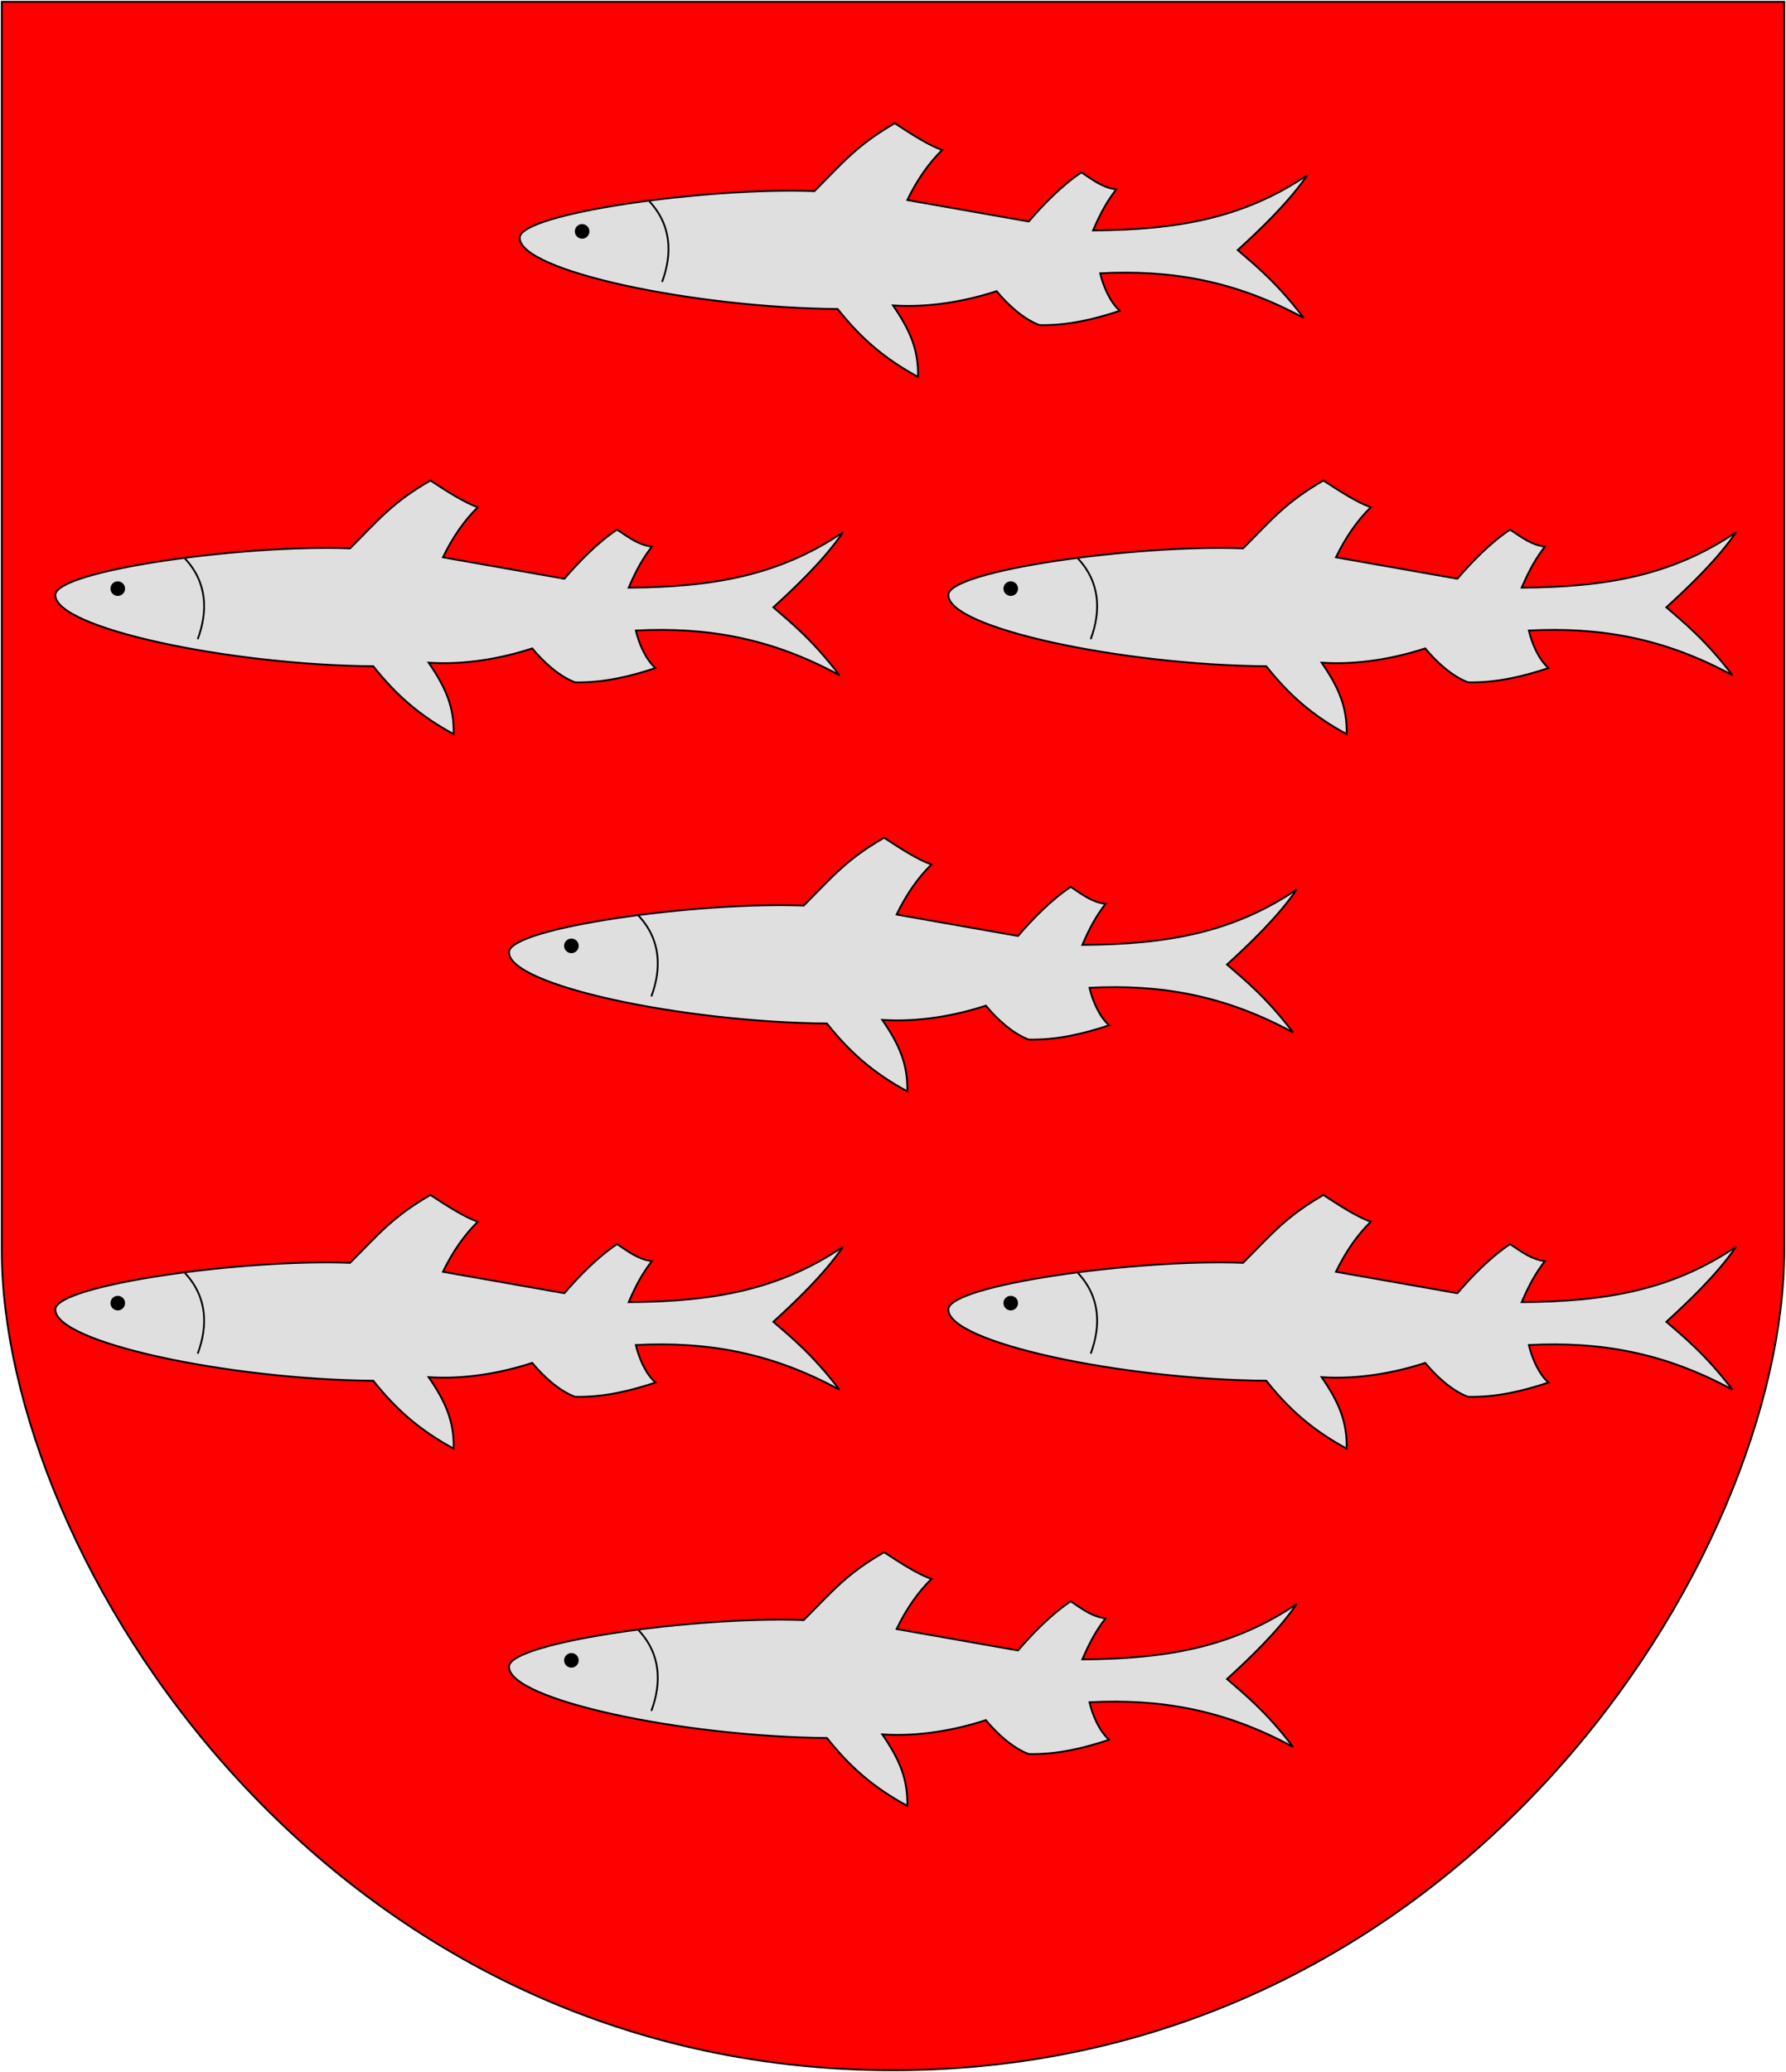
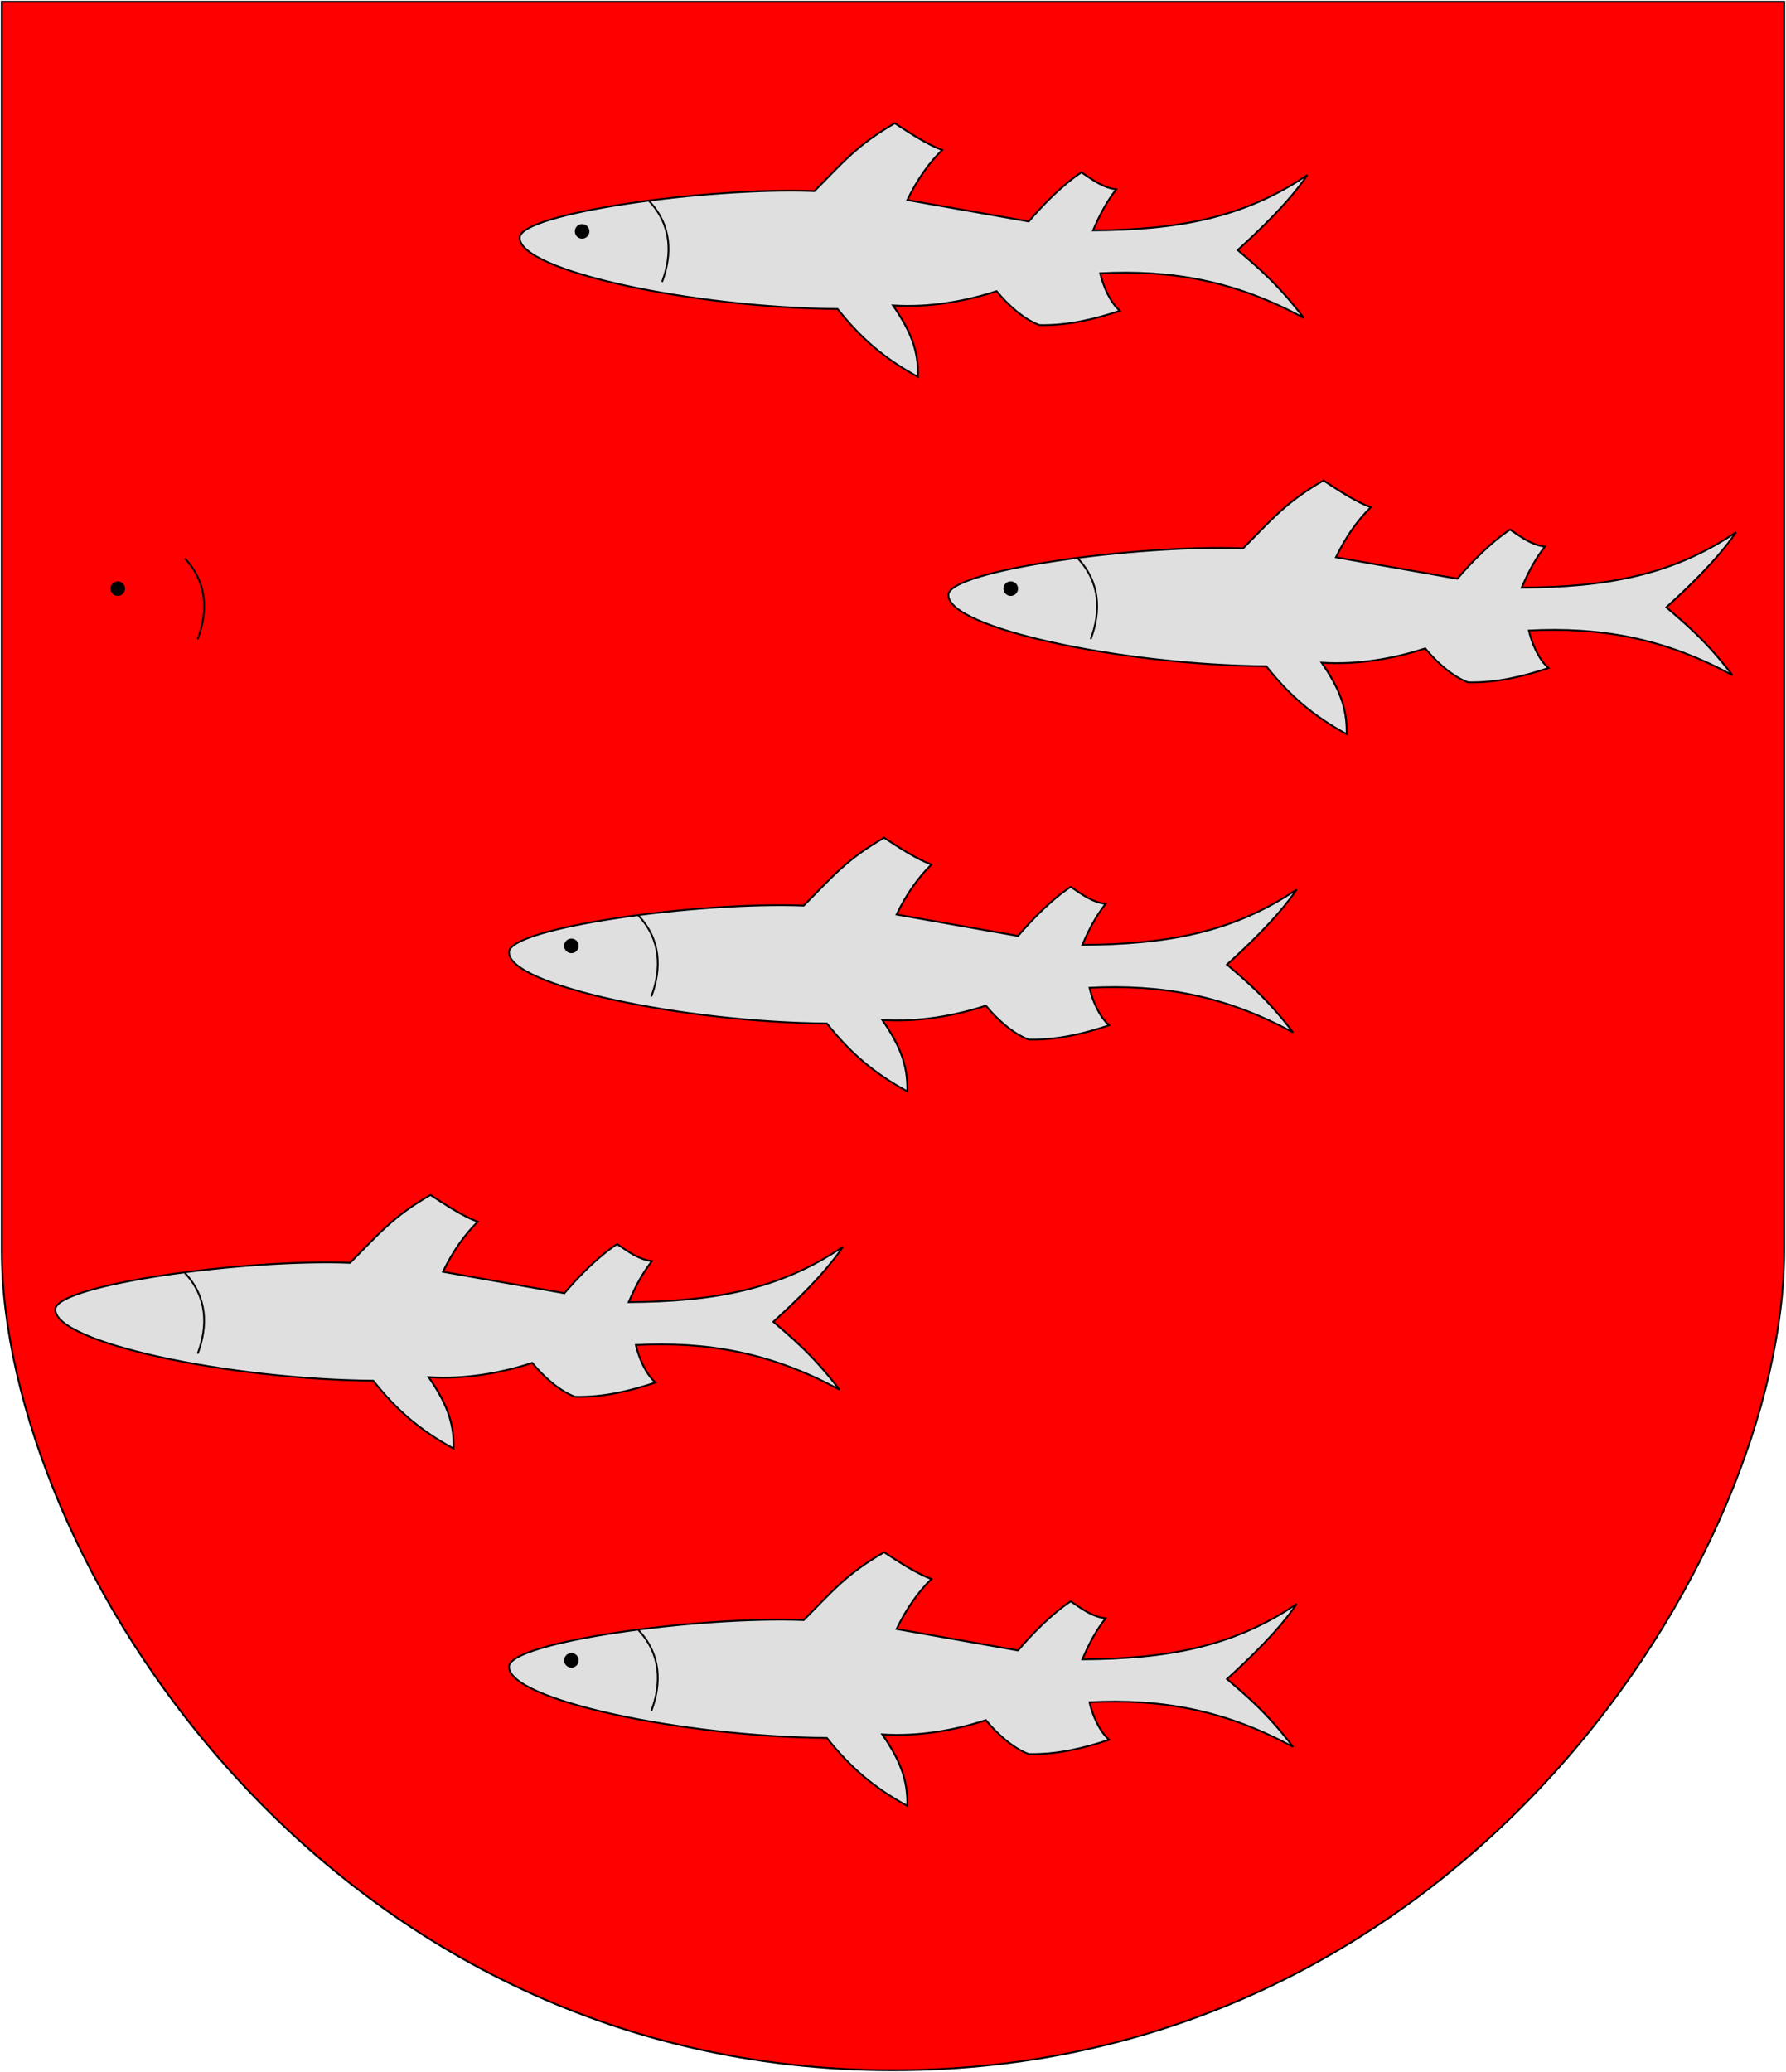
<svg xmlns="http://www.w3.org/2000/svg" xmlns:ns1="http://sodipodi.sourceforge.net/DTD/sodipodi-0.dtd" xmlns:ns2="http://www.inkscape.org/namespaces/inkscape" width="500" height="580" id="svg6738" ns1:version="0.32" ns2:version="0.46" ns1:docbase="/" ns1:docname="Viitasaari.vaakuna.svg" version="1.0" ns2:output_extension="org.inkscape.output.svg.inkscape">
  <defs id="defs6740">
    <ns2:perspective ns1:type="inkscape:persp3d" ns2:vp_x="0 : 290 : 1" ns2:vp_y="0 : 1000 : 0" ns2:vp_z="500 : 290 : 1" ns2:persp3d-origin="250 : 193.33333 : 1" id="perspective29" />
  </defs>
  <ns1:namedview id="base" pagecolor="#ffffff" bordercolor="#666666" borderopacity="1.0" ns2:pageopacity="0.0" ns2:pageshadow="2" ns2:zoom="1" ns2:cx="244.7623" ns2:cy="322.43432" ns2:document-units="px" ns2:current-layer="layer1" ns2:window-width="1012" ns2:window-height="736" ns2:window-x="0" ns2:window-y="0" showguides="true" ns2:guide-bbox="true" showgrid="false" />
  <g ns2:label="Layer 1" ns2:groupmode="layer" id="layer1">
    <path style="fill:rgb(255, 0, 0);fill-opacity:1;fill-rule:evenodd;stroke:rgb(0, 0, 0);stroke-width:0.5;stroke-linecap:butt;stroke-linejoin:miter;stroke-opacity:1;stroke-miterlimit:4;stroke-dasharray:none" d="M 0.5,0.5 L 499.5,0.5 L 499.5,350 C 499.5,435 410,579.5 250,579.5 C 90,579.5 0.5,435 0.5,350 L 0.5,0.5 z " id="path2240" ns1:nodetypes="cccccc" />
    <path style="fill:rgb(223, 223, 223);fill-opacity:1;fill-rule:evenodd;stroke:rgb(0, 0, 0);stroke-width:0.5;stroke-linecap:butt;stroke-linejoin:miter;stroke-opacity:1;stroke-miterlimit:4;stroke-dasharray:none" d="M 145.502,66.5 C 145.668,59.667 198.335,52.333 228.002,53.5 C 236.168,45.333 239.835,40.667 250.502,34.5 C 255.085,37.5 259.668,40.5 263.752,42 C 260.002,45.667 256.752,50.333 254.002,56 C 265.335,58 276.668,60 288.002,62 C 291.918,57.417 297.335,51.833 302.752,48.25 C 306.335,50.667 308.918,52.583 312.502,53 C 309.835,56.5 308.168,59.5 306.002,64.5 C 329.502,64.333 348.002,61.167 366.002,49 C 360.668,56.833 352.335,64.667 346.502,70 C 351.502,74.333 357.502,79.167 365.002,89 C 345.668,78.5 327.835,75.5 308.002,76.5 C 308.835,80 310.668,84.5 313.502,87 C 306.502,89.333 299.002,91.167 291.002,91 C 286.502,89.333 282.002,85.167 279.002,81.5 C 270.335,84.333 260.168,86.167 250.002,85.5 C 254.835,92.5 257.168,98 257.002,105.5 C 247.502,100.333 241.002,94.667 234.502,86.5 C 194.335,86.167 145.168,75.833 145.502,66.5 z " id="path3091" ns1:nodetypes="cccccccccccccccccccc" />
    <path style="fill:none;fill-opacity:0.75;fill-rule:evenodd;stroke:rgb(0, 0, 0);stroke-width:0.5;stroke-linecap:butt;stroke-linejoin:miter;stroke-opacity:1;stroke-miterlimit:4;stroke-dasharray:none" d="M 181.752,56.317 C 188.047,63.032 188.25,71.113 185.352,78.917" id="path3093" ns1:nodetypes="cc" />
    <path ns1:type="arc" style="opacity:1;fill:rgb(0, 0, 0);fill-opacity:1;stroke:rgb(0, 0, 0);stroke-width:0.654;stroke-linecap:round;stroke-linejoin:round;stroke-miterlimit:4;stroke-dasharray:none;stroke-opacity:1" id="path3095" ns1:cx="164.33333" ns1:cy="67" ns1:rx="2.3333333" ns1:ry="2.3333333" d="M 166.667 67 A 2.333 2.333 0 1 1  162,67 A 2.333 2.333 0 1 1  166.667 67 z" transform="matrix(0.765, 0, 0, 0.765, 37.252, 13.515)" />
    <path style="fill:rgb(223, 223, 223);fill-opacity:1;fill-rule:evenodd;stroke:rgb(0, 0, 0);stroke-width:0.5;stroke-linecap:butt;stroke-linejoin:miter;stroke-opacity:1;stroke-miterlimit:4;stroke-dasharray:none" d="M 142.502,266.5 C 142.668,259.667 195.335,252.333 225.002,253.5 C 233.168,245.333 236.835,240.667 247.502,234.5 C 252.085,237.5 256.668,240.5 260.752,242 C 257.002,245.667 253.752,250.333 251.002,256 C 262.335,258 273.668,260 285.002,262 C 288.918,257.417 294.335,251.833 299.752,248.25 C 303.335,250.667 305.918,252.583 309.502,253 C 306.835,256.5 305.168,259.5 303.002,264.5 C 326.502,264.333 345.002,261.167 363.002,249 C 357.668,256.833 349.335,264.667 343.502,270 C 348.502,274.333 354.502,279.167 362.002,289 C 342.668,278.5 324.835,275.5 305.002,276.5 C 305.835,280 307.668,284.5 310.502,287 C 303.502,289.333 296.002,291.167 288.002,291 C 283.502,289.333 279.002,285.167 276.002,281.5 C 267.335,284.333 257.168,286.167 247.002,285.5 C 251.835,292.5 254.168,298 254.002,305.5 C 244.502,300.333 238.002,294.667 231.502,286.5 C 191.335,286.167 142.168,275.833 142.502,266.5 z " id="path3970" ns1:nodetypes="cccccccccccccccccccc" />
    <path style="fill:none;fill-opacity:0.75;fill-rule:evenodd;stroke:rgb(0, 0, 0);stroke-width:0.5;stroke-linecap:butt;stroke-linejoin:miter;stroke-opacity:1;stroke-miterlimit:4;stroke-dasharray:none" d="M 178.752,256.317 C 185.047,263.032 185.25,271.113 182.352,278.917" id="path3972" ns1:nodetypes="cc" />
    <path ns1:type="arc" style="opacity:1;fill:rgb(0, 0, 0);fill-opacity:1;stroke:rgb(0, 0, 0);stroke-width:0.654;stroke-linecap:round;stroke-linejoin:round;stroke-miterlimit:4;stroke-dasharray:none;stroke-opacity:1" id="path3974" ns1:cx="164.33333" ns1:cy="67" ns1:rx="2.3333333" ns1:ry="2.3333333" d="M 166.667 67 A 2.333 2.333 0 1 1  162,67 A 2.333 2.333 0 1 1  166.667 67 z" transform="matrix(0.765, 0, 0, 0.765, 34.252, 213.515)" />
    <path style="fill:rgb(223, 223, 223);fill-opacity:1;fill-rule:evenodd;stroke:rgb(0, 0, 0);stroke-width:0.5;stroke-linecap:butt;stroke-linejoin:miter;stroke-opacity:1;stroke-miterlimit:4;stroke-dasharray:none" d="M 142.502,466.5 C 142.668,459.667 195.335,452.333 225.002,453.5 C 233.168,445.333 236.835,440.667 247.502,434.5 C 252.085,437.5 256.668,440.5 260.752,442 C 257.002,445.667 253.752,450.333 251.002,456 C 262.335,458 273.668,460 285.002,462 C 288.918,457.417 294.335,451.833 299.752,448.25 C 303.335,450.667 305.918,452.583 309.502,453 C 306.835,456.5 305.168,459.5 303.002,464.5 C 326.502,464.333 345.002,461.167 363.002,449 C 357.668,456.833 349.335,464.667 343.502,470 C 348.502,474.333 354.502,479.167 362.002,489 C 342.668,478.5 324.835,475.5 305.002,476.5 C 305.835,480 307.668,484.5 310.502,487 C 303.502,489.333 296.002,491.167 288.002,491 C 283.502,489.333 279.002,485.167 276.002,481.5 C 267.335,484.333 257.168,486.167 247.002,485.5 C 251.835,492.5 254.168,498 254.002,505.5 C 244.502,500.333 238.002,494.667 231.502,486.5 C 191.335,486.167 142.168,475.833 142.502,466.5 z " id="path4849" ns1:nodetypes="cccccccccccccccccccc" />
    <path style="fill:none;fill-opacity:0.75;fill-rule:evenodd;stroke:rgb(0, 0, 0);stroke-width:0.5;stroke-linecap:butt;stroke-linejoin:miter;stroke-opacity:1;stroke-miterlimit:4;stroke-dasharray:none" d="M 178.752,456.317 C 185.047,463.032 185.25,471.113 182.352,478.917" id="path4851" ns1:nodetypes="cc" />
    <path ns1:type="arc" style="opacity:1;fill:rgb(0, 0, 0);fill-opacity:1;stroke:rgb(0, 0, 0);stroke-width:0.654;stroke-linecap:round;stroke-linejoin:round;stroke-miterlimit:4;stroke-dasharray:none;stroke-opacity:1" id="path4853" ns1:cx="164.33333" ns1:cy="67" ns1:rx="2.3333333" ns1:ry="2.3333333" d="M 166.667 67 A 2.333 2.333 0 1 1  162,67 A 2.333 2.333 0 1 1  166.667 67 z" transform="matrix(0.765, 0, 0, 0.765, 34.252, 413.515)" />
-     <path style="fill:rgb(223, 223, 223);fill-opacity:1;fill-rule:evenodd;stroke:rgb(0, 0, 0);stroke-width:0.5;stroke-linecap:butt;stroke-linejoin:miter;stroke-opacity:1;stroke-miterlimit:4;stroke-dasharray:none" d="M 15.502,166.5 C 15.668,159.667 68.335,152.333 98.002,153.5 C 106.168,145.333 109.835,140.667 120.502,134.5 C 125.085,137.5 129.668,140.5 133.752,142 C 130.002,145.667 126.752,150.333 124.002,156 C 135.335,158 146.668,160 158.002,162 C 161.918,157.417 167.335,151.833 172.752,148.25 C 176.335,150.667 178.918,152.583 182.502,153 C 179.835,156.5 178.168,159.5 176.002,164.5 C 199.502,164.333 218.002,161.167 236.002,149 C 230.668,156.833 222.335,164.667 216.502,170 C 221.502,174.333 227.502,179.167 235.002,189 C 215.668,178.5 197.835,175.5 178.002,176.5 C 178.835,180 180.668,184.5 183.502,187 C 176.502,189.333 169.002,191.167 161.002,191 C 156.502,189.333 152.002,185.167 149.002,181.5 C 140.335,184.333 130.168,186.167 120.002,185.5 C 124.835,192.5 127.168,198 127.002,205.5 C 117.502,200.333 111.002,194.667 104.502,186.5 C 64.335,186.167 15.168,175.833 15.502,166.5 z " id="path4855" ns1:nodetypes="cccccccccccccccccccc" />
    <path style="fill:none;fill-opacity:0.75;fill-rule:evenodd;stroke:rgb(0, 0, 0);stroke-width:0.5;stroke-linecap:butt;stroke-linejoin:miter;stroke-opacity:1;stroke-miterlimit:4;stroke-dasharray:none" d="M 51.752,156.317 C 58.047,163.032 58.25,171.113 55.352,178.917" id="path4857" ns1:nodetypes="cc" />
    <path ns1:type="arc" style="opacity:1;fill:rgb(0, 0, 0);fill-opacity:1;stroke:rgb(0, 0, 0);stroke-width:0.654;stroke-linecap:round;stroke-linejoin:round;stroke-miterlimit:4;stroke-dasharray:none;stroke-opacity:1" id="path4859" ns1:cx="164.33333" ns1:cy="67" ns1:rx="2.3333333" ns1:ry="2.3333333" d="M 166.667 67 A 2.333 2.333 0 1 1  162,67 A 2.333 2.333 0 1 1  166.667 67 z" transform="matrix(0.765, 0, 0, 0.765, -92.748, 113.515)" />
    <path style="fill:rgb(223, 223, 223);fill-opacity:1;fill-rule:evenodd;stroke:rgb(0, 0, 0);stroke-width:0.5;stroke-linecap:butt;stroke-linejoin:miter;stroke-opacity:1;stroke-miterlimit:4;stroke-dasharray:none" d="M 265.502,166.5 C 265.668,159.667 318.335,152.333 348.002,153.5 C 356.168,145.333 359.835,140.667 370.502,134.5 C 375.085,137.5 379.668,140.5 383.752,142 C 380.002,145.667 376.752,150.333 374.002,156 C 385.335,158 396.668,160 408.002,162 C 411.918,157.417 417.335,151.833 422.752,148.25 C 426.335,150.667 428.918,152.583 432.502,153 C 429.835,156.5 428.168,159.5 426.002,164.5 C 449.502,164.333 468.002,161.167 486.002,149 C 480.668,156.833 472.335,164.667 466.502,170 C 471.502,174.333 477.502,179.167 485.002,189 C 465.668,178.5 447.835,175.5 428.002,176.5 C 428.835,180 430.668,184.5 433.502,187 C 426.502,189.333 419.002,191.167 411.002,191 C 406.502,189.333 402.002,185.167 399.002,181.5 C 390.335,184.333 380.168,186.167 370.002,185.5 C 374.835,192.5 377.168,198 377.002,205.5 C 367.502,200.333 361.002,194.667 354.502,186.5 C 314.335,186.167 265.168,175.833 265.502,166.5 z " id="path4861" ns1:nodetypes="cccccccccccccccccccc" />
    <path style="fill:none;fill-opacity:0.75;fill-rule:evenodd;stroke:rgb(0, 0, 0);stroke-width:0.5;stroke-linecap:butt;stroke-linejoin:miter;stroke-opacity:1;stroke-miterlimit:4;stroke-dasharray:none" d="M 301.752,156.317 C 308.047,163.032 308.25,171.113 305.352,178.917" id="path4863" ns1:nodetypes="cc" />
    <path ns1:type="arc" style="opacity:1;fill:rgb(0, 0, 0);fill-opacity:1;stroke:rgb(0, 0, 0);stroke-width:0.654;stroke-linecap:round;stroke-linejoin:round;stroke-miterlimit:4;stroke-dasharray:none;stroke-opacity:1" id="path4865" ns1:cx="164.33333" ns1:cy="67" ns1:rx="2.3333333" ns1:ry="2.3333333" d="M 166.667 67 A 2.333 2.333 0 1 1  162,67 A 2.333 2.333 0 1 1  166.667 67 z" transform="matrix(0.765, 0, 0, 0.765, 157.252, 113.515)" />
    <path style="fill:rgb(223, 223, 223);fill-opacity:1;fill-rule:evenodd;stroke:rgb(0, 0, 0);stroke-width:0.5;stroke-linecap:butt;stroke-linejoin:miter;stroke-opacity:1;stroke-miterlimit:4;stroke-dasharray:none" d="M 15.502,366.5 C 15.668,359.667 68.335,352.333 98.002,353.5 C 106.168,345.333 109.835,340.667 120.502,334.5 C 125.085,337.5 129.668,340.5 133.752,342 C 130.002,345.667 126.752,350.333 124.002,356 C 135.335,358 146.668,360 158.002,362 C 161.918,357.417 167.335,351.833 172.752,348.25 C 176.335,350.667 178.918,352.583 182.502,353 C 179.835,356.5 178.168,359.5 176.002,364.5 C 199.502,364.333 218.002,361.167 236.002,349 C 230.668,356.833 222.335,364.667 216.502,370 C 221.502,374.333 227.502,379.167 235.002,389 C 215.668,378.5 197.835,375.5 178.002,376.5 C 178.835,380 180.668,384.5 183.502,387 C 176.502,389.333 169.002,391.167 161.002,391 C 156.502,389.333 152.002,385.167 149.002,381.5 C 140.335,384.333 130.168,386.167 120.002,385.5 C 124.835,392.5 127.168,398 127.002,405.5 C 117.502,400.333 111.002,394.667 104.502,386.5 C 64.335,386.167 15.168,375.833 15.502,366.5 z " id="path4867" ns1:nodetypes="cccccccccccccccccccc" />
    <path style="fill:none;fill-opacity:0.75;fill-rule:evenodd;stroke:rgb(0, 0, 0);stroke-width:0.5;stroke-linecap:butt;stroke-linejoin:miter;stroke-opacity:1;stroke-miterlimit:4;stroke-dasharray:none" d="M 51.752,356.317 C 58.047,363.032 58.25,371.113 55.352,378.917" id="path4869" ns1:nodetypes="cc" />
-     <path ns1:type="arc" style="opacity:1;fill:rgb(0, 0, 0);fill-opacity:1;stroke:rgb(0, 0, 0);stroke-width:0.654;stroke-linecap:round;stroke-linejoin:round;stroke-miterlimit:4;stroke-dasharray:none;stroke-opacity:1" id="path4871" ns1:cx="164.33333" ns1:cy="67" ns1:rx="2.3333333" ns1:ry="2.3333333" d="M 166.667 67 A 2.333 2.333 0 1 1  162,67 A 2.333 2.333 0 1 1  166.667 67 z" transform="matrix(0.765, 0, 0, 0.765, -92.748, 313.515)" />
-     <path style="fill:rgb(223, 223, 223);fill-opacity:1;fill-rule:evenodd;stroke:rgb(0, 0, 0);stroke-width:0.5;stroke-linecap:butt;stroke-linejoin:miter;stroke-opacity:1;stroke-miterlimit:4;stroke-dasharray:none" d="M 265.502,366.5 C 265.668,359.667 318.335,352.333 348.002,353.5 C 356.168,345.333 359.835,340.667 370.502,334.5 C 375.085,337.5 379.668,340.5 383.752,342 C 380.002,345.667 376.752,350.333 374.002,356 C 385.335,358 396.668,360 408.002,362 C 411.918,357.417 417.335,351.833 422.752,348.25 C 426.335,350.667 428.918,352.583 432.502,353 C 429.835,356.5 428.168,359.5 426.002,364.5 C 449.502,364.333 468.002,361.167 486.002,349 C 480.668,356.833 472.335,364.667 466.502,370 C 471.502,374.333 477.502,379.167 485.002,389 C 465.668,378.5 447.835,375.5 428.002,376.5 C 428.835,380 430.668,384.5 433.502,387 C 426.502,389.333 419.002,391.167 411.002,391 C 406.502,389.333 402.002,385.167 399.002,381.5 C 390.335,384.333 380.168,386.167 370.002,385.5 C 374.835,392.5 377.168,398 377.002,405.5 C 367.502,400.333 361.002,394.667 354.502,386.5 C 314.335,386.167 265.168,375.833 265.502,366.5 z " id="path4873" ns1:nodetypes="cccccccccccccccccccc" />
-     <path style="fill:none;fill-opacity:0.75;fill-rule:evenodd;stroke:rgb(0, 0, 0);stroke-width:0.5;stroke-linecap:butt;stroke-linejoin:miter;stroke-opacity:1;stroke-miterlimit:4;stroke-dasharray:none" d="M 301.752,356.317 C 308.047,363.032 308.25,371.113 305.352,378.917" id="path4875" ns1:nodetypes="cc" />
-     <path ns1:type="arc" style="opacity:1;fill:rgb(0, 0, 0);fill-opacity:1;stroke:rgb(0, 0, 0);stroke-width:0.654;stroke-linecap:round;stroke-linejoin:round;stroke-miterlimit:4;stroke-dasharray:none;stroke-opacity:1" id="path4877" ns1:cx="164.33333" ns1:cy="67" ns1:rx="2.3333333" ns1:ry="2.3333333" d="M 166.667 67 A 2.333 2.333 0 1 1  162,67 A 2.333 2.333 0 1 1  166.667 67 z" transform="matrix(0.765, 0, 0, 0.765, 157.252, 313.515)" />
  </g>
</svg>